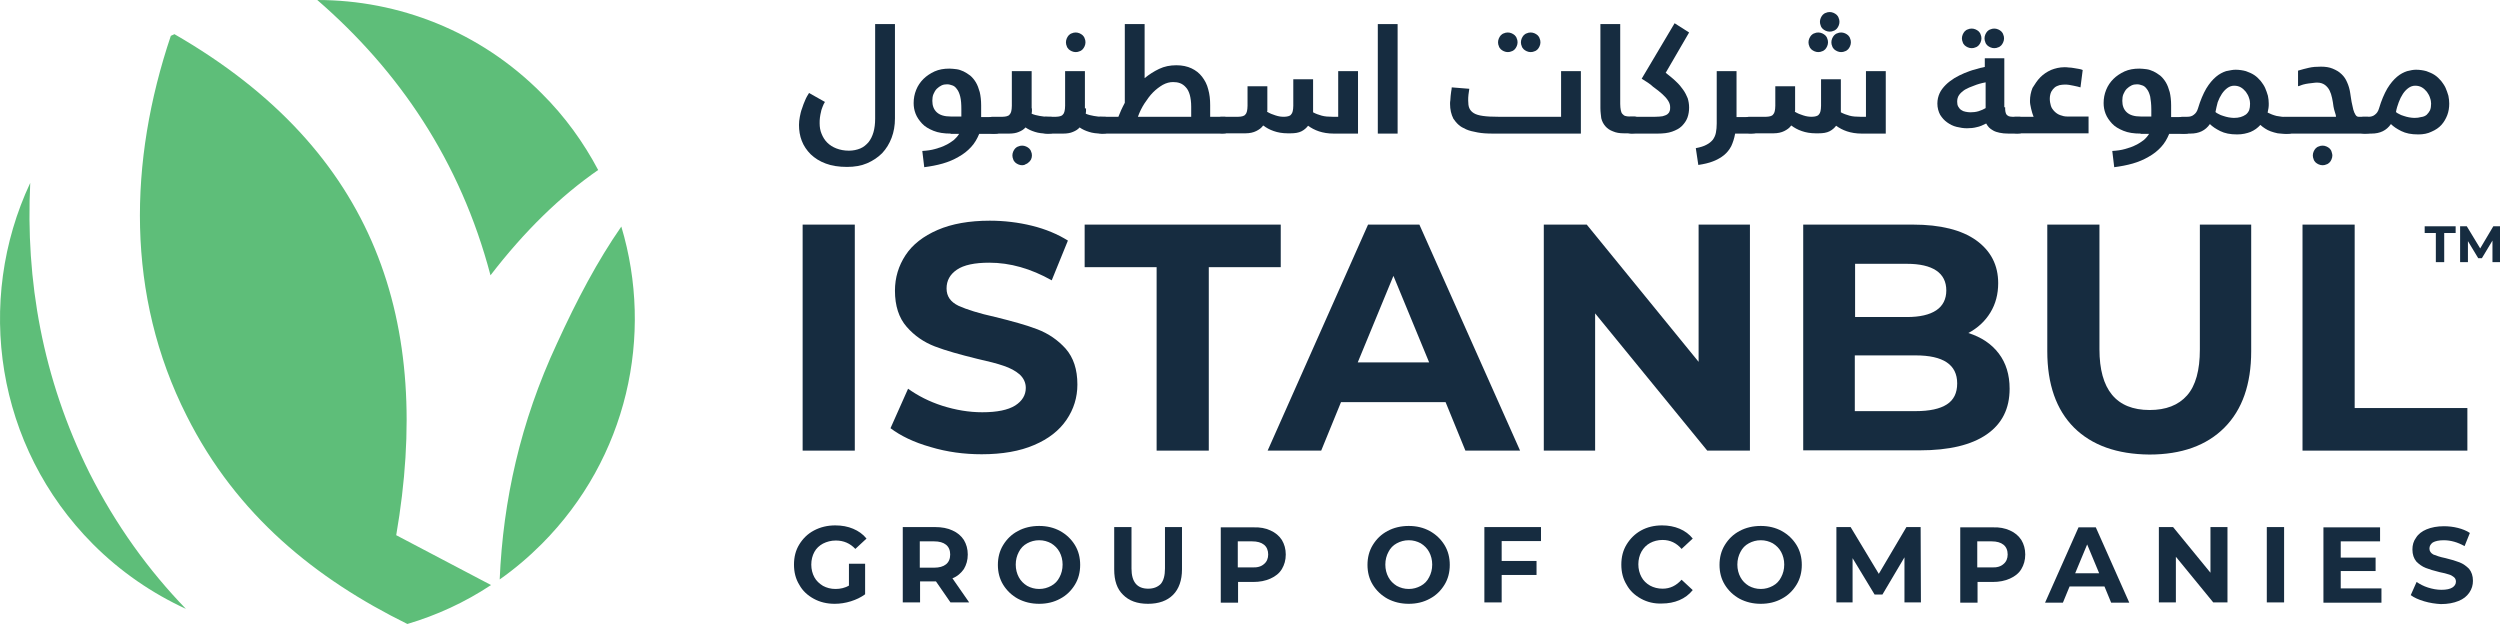
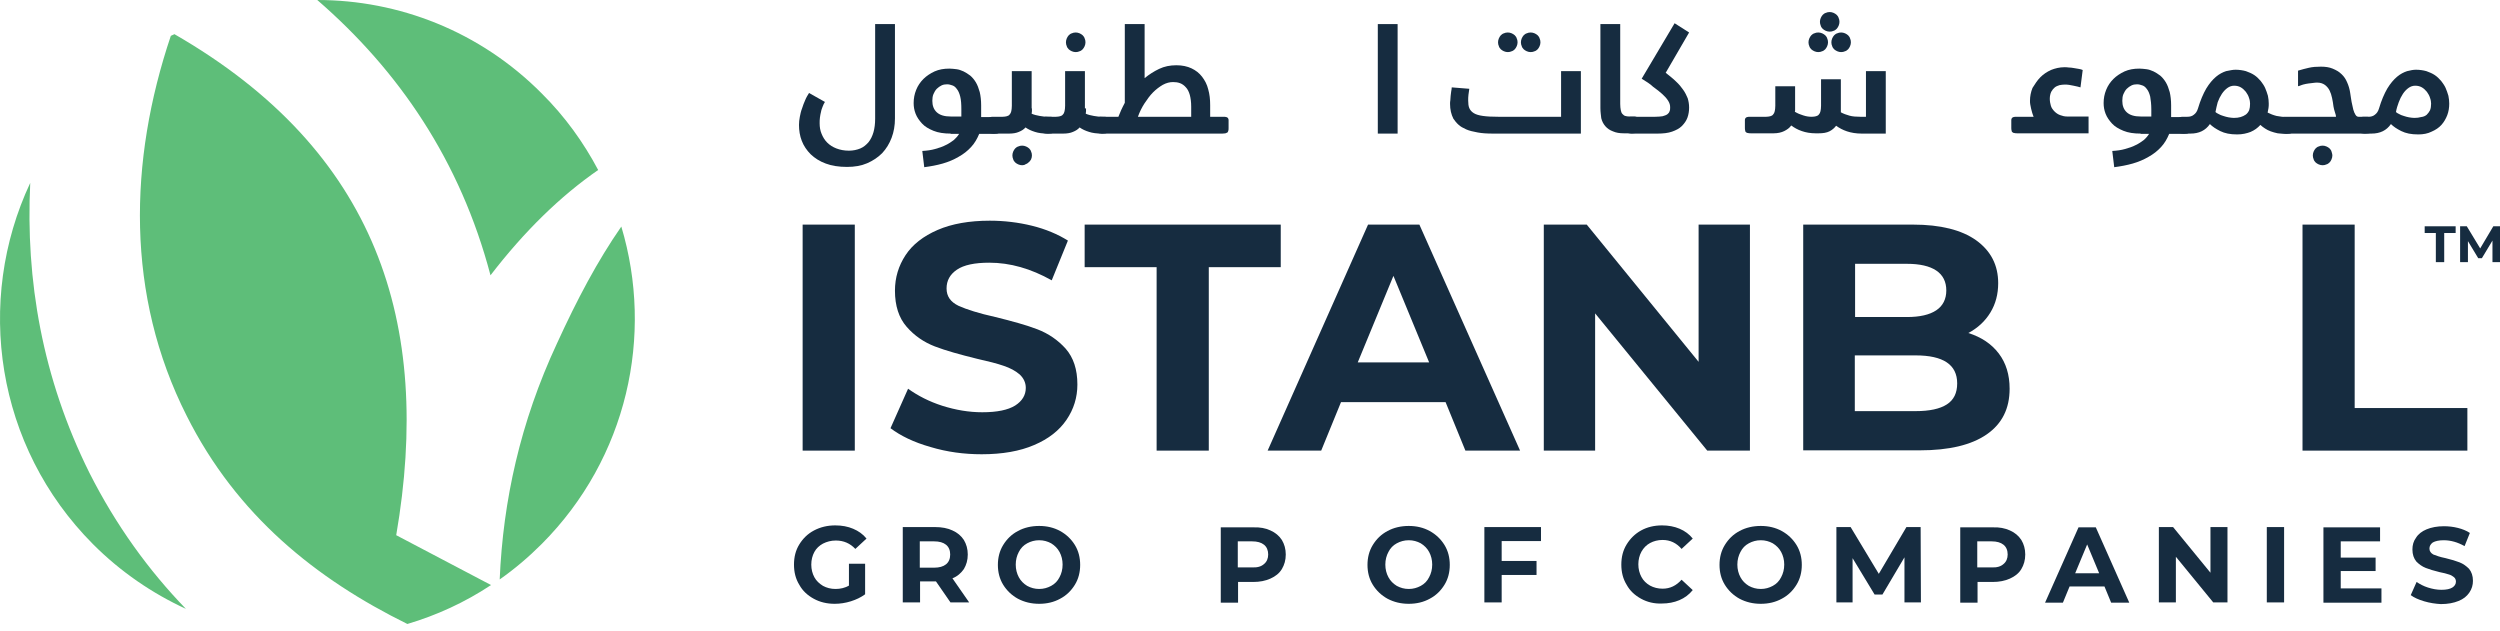
<svg xmlns="http://www.w3.org/2000/svg" width="222" height="56" viewBox="0 0 222 56" fill="none">
  <path d="M216.328 20.691H215.312V20.094H218.061V20.691H217.046V23.278H216.303V20.691H216.328Z" fill="#162C40" />
  <path d="M221.331 23.278V21.363L220.39 22.929H220.068L219.152 21.412V23.278H218.458V20.094H219.052L220.241 22.059L221.406 20.094H222V23.278H221.331Z" fill="#162C40" />
  <path d="M71.274 19.945H75.906V40.015H71.274V19.945Z" fill="#162C40" />
  <path d="M82.618 39.691C81.132 39.269 79.968 38.697 79.076 38.025L80.637 34.519C81.504 35.14 82.519 35.663 83.683 36.035C84.872 36.409 86.037 36.608 87.226 36.608C88.538 36.608 89.504 36.409 90.148 36.011C90.768 35.613 91.09 35.09 91.09 34.444C91.09 33.971 90.892 33.574 90.545 33.25C90.173 32.927 89.703 32.678 89.108 32.479C88.538 32.28 87.746 32.081 86.755 31.858C85.244 31.485 83.981 31.136 83.015 30.763C82.049 30.39 81.206 29.818 80.513 29.022C79.819 28.227 79.472 27.157 79.472 25.814C79.472 24.645 79.794 23.601 80.414 22.656C81.033 21.711 81.999 20.965 83.262 20.418C84.526 19.87 86.086 19.597 87.894 19.597C89.158 19.597 90.421 19.746 91.635 20.045C92.848 20.343 93.913 20.791 94.83 21.363L93.393 24.894C91.536 23.85 89.703 23.327 87.845 23.327C86.557 23.327 85.591 23.526 84.972 23.949C84.352 24.372 84.055 24.919 84.055 25.615C84.055 26.312 84.402 26.809 85.12 27.157C85.838 27.48 86.928 27.829 88.39 28.152C89.901 28.525 91.164 28.873 92.13 29.246C93.096 29.619 93.938 30.191 94.632 30.962C95.325 31.758 95.672 32.803 95.672 34.145C95.672 35.289 95.35 36.334 94.706 37.279C94.062 38.224 93.121 38.97 91.833 39.517C90.57 40.064 89.009 40.338 87.176 40.338C85.615 40.338 84.105 40.139 82.618 39.691Z" fill="#162C40" />
  <path d="M102.708 23.725H96.317V19.945H113.73V23.725H107.34V40.015H102.708V23.725Z" fill="#162C40" />
  <path d="M128.369 35.712H119.08L117.322 40.015H112.566L121.483 19.945H126.041L134.983 40.015H130.128L128.369 35.712ZM126.908 32.181L123.737 24.496L120.567 32.181H126.908Z" fill="#162C40" />
  <path d="M155.394 19.945V40.015H151.604L141.647 27.829V40.015H137.089V19.945H140.903L150.836 32.131V19.945H155.394Z" fill="#162C40" />
  <path d="M177.488 31.385C178.132 32.231 178.454 33.275 178.454 34.519C178.454 36.284 177.786 37.627 176.423 38.572C175.061 39.517 173.079 39.99 170.478 39.99H160.125V19.945H169.884C172.311 19.945 174.194 20.418 175.482 21.338C176.795 22.283 177.439 23.551 177.439 25.143C177.439 26.113 177.216 26.983 176.745 27.754C176.275 28.525 175.631 29.122 174.788 29.57C175.953 29.943 176.844 30.54 177.488 31.385ZM164.732 23.427V28.152H169.339C170.478 28.152 171.345 27.953 171.94 27.555C172.534 27.157 172.832 26.56 172.832 25.789C172.832 25.018 172.534 24.422 171.94 24.024C171.345 23.626 170.478 23.427 169.339 23.427H164.732ZM172.881 35.911C173.5 35.513 173.798 34.892 173.798 34.046C173.798 32.38 172.559 31.559 170.107 31.559H164.707V36.508H170.107C171.345 36.508 172.262 36.309 172.881 35.911Z" fill="#162C40" />
-   <path d="M184.177 37.975C182.591 36.384 181.799 34.121 181.799 31.186V19.945H186.431V31.012C186.431 34.593 187.917 36.409 190.89 36.409C192.326 36.409 193.441 35.986 194.209 35.115C194.977 34.245 195.348 32.877 195.348 31.037V19.945H199.906V31.186C199.906 34.121 199.113 36.384 197.528 37.975C195.943 39.567 193.713 40.363 190.865 40.363C187.991 40.338 185.762 39.542 184.177 37.975Z" fill="#162C40" />
  <path d="M204.463 19.945H209.095V36.234H219.103V40.015H204.463V19.945Z" fill="#162C40" />
  <path d="M75.41 50.062H76.822V52.773C76.451 53.046 76.03 53.245 75.559 53.394C75.088 53.543 74.593 53.618 74.122 53.618C73.429 53.618 72.809 53.469 72.264 53.17C71.72 52.872 71.274 52.474 70.977 51.927C70.654 51.405 70.506 50.808 70.506 50.136C70.506 49.465 70.654 48.868 70.977 48.346C71.299 47.824 71.72 47.401 72.289 47.102C72.859 46.804 73.478 46.655 74.172 46.655C74.766 46.655 75.287 46.754 75.757 46.953C76.228 47.152 76.624 47.426 76.946 47.824L75.955 48.744C75.485 48.246 74.915 47.998 74.221 47.998C73.8 47.998 73.429 48.097 73.082 48.271C72.76 48.445 72.487 48.694 72.314 49.017C72.141 49.34 72.042 49.714 72.042 50.136C72.042 50.559 72.141 50.932 72.314 51.255C72.487 51.579 72.76 51.828 73.082 52.026C73.404 52.2 73.775 52.3 74.197 52.3C74.642 52.3 75.039 52.2 75.386 52.002V50.062H75.41Z" fill="#162C40" />
  <path d="M84.402 53.494L83.114 51.629H83.04H81.702V53.494H80.166V46.804H83.04C83.634 46.804 84.154 46.903 84.576 47.102C85.022 47.301 85.344 47.575 85.591 47.948C85.814 48.321 85.938 48.744 85.938 49.241C85.938 49.739 85.814 50.161 85.591 50.534C85.344 50.883 85.022 51.181 84.576 51.355L86.062 53.494H84.402ZM84.006 48.371C83.758 48.172 83.411 48.072 82.941 48.072H81.677V50.41H82.941C83.411 50.41 83.758 50.31 84.006 50.112C84.254 49.913 84.377 49.614 84.377 49.241C84.377 48.868 84.254 48.57 84.006 48.371Z" fill="#162C40" />
  <path d="M90.396 53.17C89.851 52.872 89.405 52.449 89.083 51.927C88.761 51.405 88.612 50.808 88.612 50.161C88.612 49.515 88.761 48.918 89.083 48.395C89.405 47.873 89.826 47.45 90.396 47.152C90.941 46.854 91.585 46.704 92.278 46.704C92.972 46.704 93.591 46.854 94.136 47.152C94.681 47.45 95.127 47.873 95.449 48.395C95.771 48.918 95.919 49.515 95.919 50.161C95.919 50.808 95.771 51.405 95.449 51.927C95.127 52.449 94.706 52.872 94.136 53.17C93.591 53.469 92.972 53.618 92.278 53.618C91.585 53.618 90.966 53.469 90.396 53.17ZM93.343 52.026C93.665 51.852 93.913 51.604 94.087 51.255C94.26 50.932 94.359 50.559 94.359 50.136C94.359 49.714 94.26 49.34 94.087 49.017C93.913 48.694 93.665 48.445 93.343 48.246C93.021 48.072 92.675 47.973 92.278 47.973C91.882 47.973 91.535 48.072 91.213 48.246C90.891 48.42 90.644 48.669 90.47 49.017C90.297 49.34 90.198 49.714 90.198 50.136C90.198 50.559 90.297 50.932 90.47 51.255C90.644 51.579 90.891 51.828 91.213 52.026C91.535 52.2 91.882 52.3 92.278 52.3C92.675 52.3 93.021 52.2 93.343 52.026Z" fill="#162C40" />
-   <path d="M99.734 52.822C99.189 52.3 98.941 51.554 98.941 50.559V46.804H100.477V50.485C100.477 51.678 100.973 52.275 101.963 52.275C102.434 52.275 102.806 52.126 103.078 51.852C103.326 51.554 103.45 51.106 103.45 50.485V46.804H104.961V50.559C104.961 51.529 104.688 52.3 104.168 52.822C103.648 53.345 102.905 53.618 101.939 53.618C100.973 53.618 100.254 53.345 99.734 52.822Z" fill="#162C40" />
  <path d="M112.813 47.102C113.259 47.301 113.581 47.575 113.829 47.948C114.052 48.321 114.176 48.744 114.176 49.241C114.176 49.739 114.052 50.161 113.829 50.534C113.606 50.907 113.259 51.181 112.813 51.38C112.368 51.579 111.872 51.678 111.278 51.678H109.94V53.519H108.404V46.829H111.278C111.872 46.804 112.392 46.903 112.813 47.102ZM112.244 50.087C112.491 49.888 112.615 49.589 112.615 49.241C112.615 48.868 112.491 48.57 112.244 48.371C111.996 48.172 111.649 48.072 111.179 48.072H109.915V50.385H111.179C111.649 50.41 111.996 50.31 112.244 50.087Z" fill="#162C40" />
  <path d="M123.217 53.17C122.672 52.872 122.226 52.449 121.904 51.927C121.582 51.405 121.433 50.808 121.433 50.161C121.433 49.515 121.582 48.918 121.904 48.395C122.226 47.873 122.647 47.45 123.217 47.152C123.761 46.854 124.406 46.704 125.099 46.704C125.793 46.704 126.412 46.854 126.957 47.152C127.502 47.45 127.948 47.873 128.27 48.395C128.592 48.918 128.74 49.515 128.74 50.161C128.74 50.808 128.592 51.405 128.27 51.927C127.948 52.449 127.527 52.872 126.957 53.17C126.412 53.469 125.793 53.618 125.099 53.618C124.406 53.618 123.786 53.469 123.217 53.17ZM126.164 52.026C126.486 51.852 126.734 51.604 126.907 51.255C127.081 50.932 127.18 50.559 127.18 50.136C127.18 49.714 127.081 49.34 126.907 49.017C126.734 48.694 126.486 48.445 126.164 48.246C125.842 48.072 125.495 47.973 125.099 47.973C124.703 47.973 124.356 48.072 124.034 48.246C123.712 48.42 123.464 48.669 123.291 49.017C123.117 49.34 123.018 49.714 123.018 50.136C123.018 50.559 123.117 50.932 123.291 51.255C123.464 51.579 123.712 51.828 124.034 52.026C124.356 52.2 124.703 52.3 125.099 52.3C125.495 52.3 125.842 52.2 126.164 52.026Z" fill="#162C40" />
  <path d="M133.348 48.047V49.813H136.444V51.057H133.348V53.494H131.812V46.804H136.84V48.047H133.348Z" fill="#162C40" />
  <path d="M145.733 53.17C145.188 52.872 144.742 52.474 144.445 51.927C144.123 51.405 143.974 50.808 143.974 50.136C143.974 49.465 144.123 48.868 144.445 48.346C144.767 47.824 145.188 47.401 145.733 47.102C146.278 46.804 146.897 46.655 147.591 46.655C148.16 46.655 148.68 46.754 149.151 46.953C149.622 47.152 150.018 47.45 150.315 47.824L149.324 48.744C148.879 48.221 148.309 47.948 147.64 47.948C147.219 47.948 146.847 48.047 146.525 48.221C146.203 48.396 145.956 48.644 145.758 48.992C145.584 49.316 145.485 49.689 145.485 50.111C145.485 50.534 145.584 50.907 145.758 51.231C145.931 51.554 146.179 51.803 146.525 52.002C146.847 52.176 147.219 52.275 147.64 52.275C148.309 52.275 148.854 52.002 149.324 51.479L150.315 52.4C149.993 52.797 149.597 53.096 149.126 53.295C148.656 53.494 148.136 53.593 147.566 53.593C146.897 53.618 146.278 53.469 145.733 53.17Z" fill="#162C40" />
  <path d="M154.476 53.17C153.931 52.872 153.486 52.449 153.164 51.927C152.841 51.405 152.693 50.808 152.693 50.161C152.693 49.515 152.841 48.918 153.164 48.395C153.486 47.873 153.907 47.45 154.476 47.152C155.021 46.854 155.665 46.704 156.359 46.704C157.052 46.704 157.672 46.854 158.217 47.152C158.762 47.45 159.207 47.873 159.529 48.395C159.851 48.918 160 49.515 160 50.161C160 50.808 159.851 51.405 159.529 51.927C159.207 52.449 158.786 52.872 158.217 53.17C157.672 53.469 157.052 53.618 156.359 53.618C155.665 53.618 155.046 53.469 154.476 53.17ZM157.424 52.026C157.746 51.852 157.994 51.604 158.167 51.255C158.34 50.932 158.44 50.559 158.44 50.136C158.44 49.714 158.34 49.34 158.167 49.017C157.994 48.694 157.746 48.445 157.424 48.246C157.102 48.072 156.755 47.973 156.359 47.973C155.963 47.973 155.616 48.072 155.294 48.246C154.972 48.42 154.724 48.669 154.551 49.017C154.377 49.34 154.278 49.714 154.278 50.136C154.278 50.559 154.377 50.932 154.551 51.255C154.724 51.579 154.972 51.828 155.294 52.026C155.616 52.2 155.963 52.3 156.359 52.3C156.755 52.3 157.102 52.2 157.424 52.026Z" fill="#162C40" />
  <path d="M169.116 53.494V49.49L167.159 52.797H166.466L164.509 49.564V53.494H163.072V46.804H164.336L166.837 50.957L169.29 46.804H170.553L170.578 53.494H169.116Z" fill="#162C40" />
  <path d="M178.479 47.102C178.925 47.301 179.247 47.575 179.495 47.948C179.718 48.321 179.842 48.744 179.842 49.241C179.842 49.739 179.718 50.161 179.495 50.534C179.272 50.907 178.925 51.181 178.479 51.38C178.034 51.579 177.538 51.678 176.944 51.678H175.606V53.519H174.07V46.829H176.944C177.538 46.804 178.034 46.903 178.479 47.102ZM177.91 50.087C178.157 49.888 178.281 49.589 178.281 49.241C178.281 48.868 178.157 48.57 177.91 48.371C177.662 48.172 177.315 48.072 176.845 48.072H175.581V50.385H176.845C177.315 50.41 177.662 50.31 177.91 50.087Z" fill="#162C40" />
  <path d="M186.876 52.076H183.78L183.185 53.519H181.6L184.573 46.829H186.108L189.081 53.519H187.471L186.876 52.076ZM186.406 50.907L185.34 48.346L184.275 50.907H186.406Z" fill="#162C40" />
  <path d="M197.8 46.804V53.494H196.537L193.218 49.44V53.494H191.707V46.804H192.97L196.289 50.858V46.804H197.8Z" fill="#162C40" />
  <path d="M201.292 46.804H202.828V53.494H201.292V46.804Z" fill="#162C40" />
  <path d="M211.473 52.275V53.519H206.321V46.829H211.35V48.072H207.857V49.515H210.953V50.708H207.857V52.25H211.473V52.275Z" fill="#162C40" />
  <path d="M215.263 53.394C214.768 53.245 214.371 53.071 214.074 52.847L214.594 51.678C214.892 51.877 215.214 52.051 215.61 52.176C216.006 52.3 216.403 52.375 216.799 52.375C217.245 52.375 217.567 52.3 217.765 52.176C217.963 52.051 218.087 51.877 218.087 51.653C218.087 51.504 218.037 51.355 217.914 51.255C217.79 51.156 217.641 51.056 217.443 51.007C217.245 50.932 216.997 50.882 216.65 50.808C216.13 50.684 215.734 50.559 215.412 50.435C215.09 50.31 214.817 50.111 214.57 49.863C214.347 49.589 214.223 49.241 214.223 48.793C214.223 48.395 214.322 48.047 214.545 47.749C214.743 47.426 215.065 47.177 215.486 47.003C215.907 46.829 216.427 46.729 217.022 46.729C217.443 46.729 217.864 46.779 218.26 46.879C218.657 46.978 219.028 47.127 219.325 47.326L218.855 48.495C218.236 48.147 217.616 47.973 216.997 47.973C216.576 47.973 216.254 48.047 216.031 48.172C215.833 48.321 215.734 48.495 215.734 48.719C215.734 48.943 215.858 49.117 216.081 49.241C216.328 49.34 216.675 49.465 217.17 49.564C217.691 49.689 218.087 49.813 218.409 49.937C218.731 50.062 219.003 50.261 219.251 50.509C219.474 50.783 219.598 51.131 219.598 51.579C219.598 51.952 219.499 52.3 219.276 52.623C219.053 52.947 218.756 53.195 218.31 53.369C217.889 53.543 217.369 53.643 216.749 53.643C216.279 53.618 215.759 53.543 215.263 53.394Z" fill="#162C40" />
  <path d="M77.713 2.139H79.472V10.52C79.472 11.142 79.373 11.713 79.175 12.236C78.977 12.758 78.704 13.206 78.333 13.604C77.961 13.977 77.515 14.275 76.995 14.499C76.475 14.723 75.88 14.822 75.212 14.822C74.493 14.822 73.849 14.723 73.329 14.524C72.784 14.325 72.363 14.051 71.992 13.703C71.645 13.355 71.372 12.957 71.199 12.509C71.025 12.062 70.951 11.589 70.951 11.092C70.951 10.868 70.976 10.619 71.025 10.37C71.075 10.122 71.125 9.873 71.224 9.624C71.298 9.376 71.397 9.127 71.496 8.903C71.595 8.655 71.719 8.456 71.843 8.257L73.255 9.052C73.18 9.177 73.106 9.301 73.057 9.45C73.007 9.6 72.933 9.749 72.908 9.923C72.859 10.097 72.834 10.271 72.809 10.445C72.784 10.619 72.784 10.793 72.784 10.943C72.784 11.291 72.834 11.589 72.958 11.887C73.081 12.186 73.23 12.435 73.453 12.659C73.676 12.882 73.948 13.056 74.27 13.181C74.592 13.305 74.964 13.38 75.385 13.38C75.757 13.38 76.103 13.305 76.401 13.181C76.698 13.056 76.921 12.857 77.119 12.634C77.317 12.385 77.466 12.086 77.565 11.738C77.664 11.39 77.713 10.992 77.713 10.545V2.139Z" fill="#162C40" />
  <path d="M84.426 11.863C83.832 11.863 83.312 11.788 82.891 11.614C82.469 11.44 82.123 11.241 81.875 10.967C81.627 10.694 81.429 10.42 81.305 10.097C81.181 9.774 81.132 9.475 81.132 9.152C81.132 8.729 81.206 8.356 81.355 7.983C81.503 7.61 81.726 7.287 81.999 7.013C82.271 6.74 82.618 6.516 82.99 6.342C83.386 6.168 83.807 6.093 84.302 6.093C84.501 6.093 84.699 6.118 84.922 6.143C85.145 6.168 85.343 6.242 85.566 6.342C85.764 6.441 85.962 6.565 86.16 6.715C86.334 6.864 86.507 7.063 86.656 7.312C86.804 7.56 86.903 7.834 87.002 8.182C87.077 8.505 87.126 8.903 87.126 9.351V10.395H88.34C88.464 10.395 88.563 10.395 88.637 10.42C88.712 10.445 88.761 10.47 88.786 10.52C88.811 10.569 88.835 10.619 88.835 10.669C88.835 10.719 88.835 10.793 88.835 10.893V11.365C88.835 11.49 88.835 11.564 88.811 11.639C88.786 11.713 88.761 11.763 88.736 11.788C88.687 11.813 88.637 11.838 88.563 11.863C88.489 11.863 88.414 11.887 88.29 11.887H86.953C86.779 12.31 86.556 12.708 86.234 13.056C85.912 13.405 85.566 13.678 85.12 13.927C84.699 14.175 84.228 14.374 83.708 14.524C83.188 14.673 82.643 14.772 82.073 14.847L81.9 13.405C82.321 13.38 82.692 13.33 83.039 13.23C83.386 13.131 83.708 13.031 83.98 12.882C84.253 12.758 84.501 12.584 84.699 12.435C84.897 12.261 85.046 12.086 85.169 11.887H84.426V11.863ZM85.368 10.37V9.724C85.368 9.251 85.343 8.878 85.269 8.58C85.194 8.281 85.095 8.058 84.971 7.908C84.847 7.734 84.724 7.635 84.575 7.585C84.426 7.535 84.278 7.486 84.104 7.486C83.931 7.486 83.757 7.511 83.609 7.585C83.46 7.66 83.312 7.759 83.188 7.884C83.064 8.008 82.965 8.182 82.891 8.356C82.816 8.53 82.791 8.729 82.791 8.953C82.791 9.376 82.915 9.724 83.188 9.973C83.46 10.221 83.857 10.346 84.426 10.346H85.368V10.37Z" fill="#162C40" />
  <path d="M91.635 9.624C91.635 9.699 91.635 9.774 91.635 9.873C91.635 9.948 91.61 10.022 91.61 10.097C91.833 10.196 92.056 10.246 92.328 10.296C92.576 10.346 92.848 10.37 93.121 10.37H93.17C93.294 10.37 93.393 10.37 93.468 10.395C93.542 10.42 93.591 10.445 93.616 10.495C93.641 10.545 93.666 10.594 93.666 10.644C93.666 10.694 93.666 10.768 93.666 10.868V11.34C93.666 11.465 93.666 11.539 93.641 11.614C93.616 11.689 93.591 11.738 93.567 11.763C93.517 11.788 93.468 11.813 93.393 11.838C93.319 11.838 93.245 11.863 93.121 11.863H93.046C92.601 11.863 92.204 11.813 91.907 11.713C91.585 11.614 91.312 11.49 91.065 11.316C90.916 11.49 90.718 11.614 90.47 11.713C90.247 11.813 89.95 11.863 89.603 11.863H88.291C88.192 11.863 88.092 11.863 88.018 11.838C87.944 11.838 87.894 11.813 87.845 11.763C87.795 11.738 87.77 11.664 87.77 11.614C87.746 11.539 87.746 11.465 87.746 11.34V10.868C87.746 10.793 87.746 10.719 87.746 10.644C87.746 10.594 87.77 10.545 87.795 10.495C87.82 10.445 87.87 10.42 87.944 10.395C88.018 10.37 88.117 10.37 88.241 10.37H89.034C89.182 10.37 89.306 10.346 89.405 10.321C89.504 10.296 89.603 10.246 89.653 10.171C89.727 10.097 89.777 9.997 89.802 9.873C89.826 9.749 89.851 9.6 89.851 9.401V6.317H91.61V9.624H91.635ZM89.901 13.802C89.901 13.678 89.925 13.579 89.975 13.454C90.025 13.355 90.074 13.255 90.148 13.181C90.223 13.106 90.322 13.031 90.421 13.007C90.52 12.957 90.644 12.932 90.768 12.932C90.891 12.932 90.99 12.957 91.114 13.007C91.213 13.056 91.312 13.106 91.387 13.181C91.461 13.255 91.535 13.355 91.56 13.454C91.61 13.554 91.635 13.678 91.635 13.802C91.635 13.927 91.61 14.026 91.56 14.151C91.511 14.225 91.461 14.325 91.362 14.399C91.288 14.474 91.189 14.549 91.09 14.573C90.99 14.648 90.891 14.673 90.768 14.673C90.644 14.673 90.545 14.648 90.421 14.598C90.322 14.549 90.223 14.499 90.148 14.424C90.074 14.35 90 14.25 89.975 14.151C89.925 14.026 89.901 13.927 89.901 13.802Z" fill="#162C40" />
  <path d="M96.439 9.624C96.439 9.699 96.439 9.774 96.439 9.873C96.439 9.948 96.415 10.022 96.415 10.097C96.638 10.196 96.861 10.246 97.133 10.296C97.381 10.346 97.653 10.37 97.926 10.37H97.975C98.099 10.37 98.198 10.37 98.272 10.395C98.347 10.42 98.396 10.445 98.421 10.495C98.446 10.544 98.471 10.594 98.471 10.644C98.471 10.694 98.471 10.768 98.471 10.868V11.34C98.471 11.465 98.471 11.539 98.446 11.614C98.421 11.688 98.396 11.738 98.371 11.763C98.322 11.788 98.272 11.813 98.198 11.838C98.124 11.838 98.049 11.863 97.926 11.863H97.851C97.406 11.863 97.009 11.813 96.712 11.713C96.39 11.614 96.117 11.49 95.87 11.316C95.721 11.49 95.523 11.614 95.275 11.713C95.052 11.813 94.755 11.863 94.408 11.863H93.046C92.947 11.863 92.848 11.863 92.773 11.838C92.699 11.838 92.65 11.813 92.6 11.763C92.55 11.738 92.526 11.664 92.526 11.614C92.501 11.539 92.501 11.465 92.501 11.34V10.868C92.501 10.793 92.501 10.719 92.501 10.644C92.501 10.594 92.526 10.544 92.55 10.495C92.575 10.445 92.625 10.42 92.699 10.395C92.773 10.37 92.873 10.37 92.996 10.37H93.764C93.913 10.37 94.037 10.346 94.136 10.321C94.235 10.296 94.334 10.246 94.383 10.171C94.458 10.097 94.507 9.997 94.532 9.873C94.557 9.749 94.582 9.599 94.582 9.401V6.317H96.34V9.624H96.439ZM94.656 3.755C94.656 3.631 94.681 3.531 94.73 3.407C94.78 3.308 94.829 3.208 94.904 3.133C94.978 3.059 95.077 2.984 95.176 2.959C95.275 2.91 95.399 2.885 95.523 2.885C95.647 2.885 95.746 2.91 95.87 2.959C95.969 3.009 96.068 3.059 96.142 3.133C96.216 3.208 96.291 3.308 96.316 3.407C96.365 3.507 96.39 3.631 96.39 3.755C96.39 3.88 96.365 3.979 96.316 4.103C96.266 4.203 96.216 4.302 96.142 4.377C96.068 4.452 95.969 4.526 95.87 4.551C95.771 4.601 95.647 4.626 95.523 4.626C95.399 4.626 95.3 4.601 95.176 4.551C95.077 4.501 94.978 4.452 94.904 4.377C94.829 4.302 94.755 4.203 94.73 4.103C94.681 4.004 94.656 3.88 94.656 3.755Z" fill="#162C40" />
  <path d="M97.926 11.863C97.827 11.863 97.728 11.863 97.654 11.838C97.579 11.838 97.53 11.813 97.48 11.763C97.431 11.738 97.406 11.664 97.406 11.614C97.381 11.539 97.381 11.465 97.381 11.34V10.868C97.381 10.793 97.381 10.719 97.381 10.644C97.381 10.594 97.406 10.545 97.431 10.495C97.456 10.445 97.505 10.42 97.579 10.395C97.654 10.37 97.753 10.37 97.877 10.37H99.313C99.388 10.196 99.462 9.997 99.561 9.774C99.66 9.575 99.759 9.351 99.883 9.127V2.139H101.642V6.939C102.038 6.615 102.459 6.342 102.93 6.118C103.401 5.894 103.896 5.795 104.466 5.795C104.986 5.795 105.432 5.894 105.803 6.068C106.175 6.242 106.497 6.491 106.744 6.814C106.992 7.138 107.19 7.511 107.289 7.933C107.413 8.356 107.463 8.829 107.463 9.326V10.37H108.602C108.726 10.37 108.825 10.37 108.899 10.395C108.974 10.42 109.023 10.445 109.048 10.495C109.073 10.545 109.098 10.594 109.098 10.644C109.098 10.694 109.098 10.768 109.098 10.868V11.34C109.098 11.465 109.098 11.539 109.073 11.614C109.048 11.689 109.023 11.738 108.999 11.763C108.949 11.788 108.899 11.813 108.825 11.838C108.751 11.838 108.677 11.863 108.553 11.863H97.926ZM105.778 9.475C105.778 9.052 105.729 8.704 105.655 8.431C105.58 8.157 105.456 7.908 105.308 7.759C105.159 7.585 104.986 7.461 104.788 7.386C104.589 7.312 104.391 7.287 104.168 7.287C103.871 7.287 103.574 7.361 103.252 7.535C102.955 7.71 102.657 7.933 102.385 8.207C102.112 8.48 101.865 8.829 101.617 9.202C101.394 9.55 101.196 9.948 101.047 10.37H105.778V9.475Z" fill="#162C40" />
-   <path d="M114.026 10.37C114.175 10.37 114.299 10.346 114.398 10.321C114.497 10.296 114.596 10.246 114.646 10.171C114.72 10.097 114.77 9.997 114.794 9.873C114.819 9.749 114.844 9.6 114.844 9.401V7.038H116.602V9.624C116.602 9.674 116.602 9.749 116.602 9.799C116.602 9.848 116.602 9.898 116.602 9.973C116.825 10.097 117.098 10.196 117.37 10.271C117.643 10.346 117.965 10.37 118.336 10.37H118.832V6.317H120.591V11.863H118.435C117.94 11.863 117.494 11.788 117.123 11.664C116.751 11.539 116.429 11.365 116.157 11.166C116.008 11.365 115.81 11.539 115.562 11.664C115.314 11.788 114.992 11.838 114.621 11.838H114.324C113.878 11.838 113.457 11.763 113.11 11.639C112.738 11.514 112.441 11.34 112.169 11.141C112.02 11.365 111.797 11.514 111.549 11.639C111.302 11.763 110.98 11.838 110.608 11.838H108.602C108.503 11.838 108.404 11.838 108.329 11.813C108.255 11.813 108.205 11.788 108.156 11.738C108.106 11.689 108.106 11.689 108.106 11.614C108.082 11.539 108.082 11.465 108.082 11.34V10.868C108.082 10.793 108.082 10.719 108.082 10.644C108.082 10.594 108.106 10.545 108.131 10.495C108.156 10.445 108.205 10.42 108.28 10.395C108.354 10.37 108.453 10.37 108.577 10.37H109.964C110.113 10.37 110.237 10.346 110.336 10.321C110.435 10.296 110.534 10.246 110.583 10.171C110.658 10.097 110.707 9.997 110.732 9.873C110.757 9.749 110.781 9.6 110.781 9.401V7.66H112.54V9.624C112.54 9.674 112.54 9.724 112.54 9.774C112.54 9.823 112.54 9.873 112.515 9.923C112.763 10.072 113.011 10.171 113.259 10.246C113.556 10.346 113.779 10.37 114.026 10.37Z" fill="#162C40" />
  <path d="M122.349 2.139H124.108V11.863H122.349V2.139Z" fill="#162C40" />
  <path d="M138.624 10.37V6.317H140.382V11.863H132.605C132.06 11.863 131.614 11.838 131.217 11.763C130.821 11.688 130.474 11.614 130.202 11.49C129.929 11.365 129.682 11.241 129.508 11.067C129.335 10.918 129.186 10.719 129.062 10.544C128.963 10.346 128.889 10.147 128.839 9.923C128.79 9.699 128.765 9.475 128.765 9.226C128.765 9.127 128.765 9.027 128.79 8.903C128.79 8.779 128.815 8.654 128.815 8.53C128.839 8.406 128.839 8.257 128.864 8.132C128.889 8.008 128.914 7.859 128.914 7.759L130.474 7.884C130.45 8.058 130.425 8.232 130.4 8.406C130.375 8.58 130.375 8.754 130.375 8.928C130.375 9.202 130.4 9.425 130.474 9.599C130.549 9.774 130.672 9.923 130.871 10.047C131.069 10.171 131.341 10.246 131.688 10.296C132.035 10.346 132.505 10.37 133.075 10.37H138.624ZM133.026 3.755C133.026 3.631 133.05 3.531 133.1 3.407C133.149 3.308 133.199 3.208 133.273 3.133C133.348 3.059 133.447 2.984 133.546 2.959C133.645 2.91 133.769 2.885 133.893 2.885C134.016 2.885 134.115 2.91 134.239 2.959C134.338 3.009 134.438 3.059 134.512 3.133C134.586 3.208 134.66 3.308 134.685 3.407C134.735 3.507 134.76 3.631 134.76 3.755C134.76 3.88 134.735 3.979 134.685 4.103C134.636 4.203 134.586 4.302 134.512 4.377C134.438 4.452 134.338 4.526 134.239 4.551C134.14 4.601 134.016 4.626 133.893 4.626C133.769 4.626 133.67 4.601 133.546 4.551C133.447 4.501 133.348 4.452 133.273 4.377C133.199 4.302 133.125 4.203 133.1 4.103C133.05 4.004 133.026 3.88 133.026 3.755ZM135.057 3.755C135.057 3.631 135.082 3.531 135.131 3.407C135.181 3.308 135.23 3.208 135.304 3.133C135.379 3.059 135.478 2.984 135.577 2.959C135.676 2.91 135.8 2.885 135.924 2.885C136.048 2.885 136.147 2.91 136.271 2.959C136.37 3.009 136.469 3.059 136.543 3.133C136.617 3.208 136.692 3.308 136.716 3.407C136.766 3.507 136.791 3.631 136.791 3.755C136.791 3.88 136.766 3.979 136.716 4.103C136.667 4.203 136.617 4.302 136.543 4.377C136.469 4.452 136.37 4.526 136.271 4.551C136.171 4.601 136.048 4.626 135.924 4.626C135.8 4.626 135.701 4.601 135.577 4.551C135.478 4.501 135.379 4.452 135.304 4.377C135.23 4.302 135.156 4.203 135.131 4.103C135.082 4.004 135.057 3.88 135.057 3.755Z" fill="#162C40" />
  <path d="M142.116 2.139H143.875V9.227C143.875 9.45 143.9 9.649 143.924 9.774C143.949 9.923 143.999 10.047 144.073 10.122C144.147 10.196 144.222 10.271 144.321 10.296C144.42 10.321 144.544 10.346 144.668 10.346H144.99C145.113 10.346 145.212 10.346 145.287 10.37C145.361 10.395 145.411 10.42 145.435 10.47C145.46 10.52 145.485 10.569 145.485 10.619C145.485 10.669 145.485 10.744 145.485 10.843V11.316C145.485 11.44 145.485 11.514 145.46 11.589C145.435 11.664 145.411 11.713 145.386 11.738C145.336 11.763 145.287 11.788 145.212 11.813C145.138 11.813 145.064 11.838 144.94 11.838H144.197C143.825 11.838 143.503 11.788 143.231 11.664C142.958 11.564 142.735 11.415 142.562 11.216C142.389 11.017 142.265 10.793 142.191 10.495C142.166 10.246 142.116 9.948 142.116 9.6V2.139Z" fill="#162C40" />
  <path d="M144.965 11.863C144.866 11.863 144.767 11.863 144.692 11.838C144.618 11.838 144.569 11.813 144.519 11.763C144.469 11.738 144.445 11.664 144.445 11.614C144.42 11.539 144.42 11.465 144.42 11.34V10.868C144.42 10.793 144.42 10.719 144.42 10.644C144.42 10.569 144.445 10.544 144.469 10.495C144.494 10.445 144.544 10.42 144.618 10.395C144.692 10.37 144.791 10.37 144.915 10.37H146.971C147.244 10.37 147.467 10.346 147.64 10.321C147.813 10.271 147.962 10.221 148.061 10.147C148.16 10.072 148.235 9.973 148.259 9.873C148.309 9.774 148.309 9.649 148.309 9.525C148.309 9.326 148.259 9.152 148.135 8.953C148.012 8.754 147.838 8.555 147.615 8.356C147.392 8.157 147.12 7.933 146.798 7.709C146.55 7.461 146.179 7.237 145.782 6.988L148.705 2.064L149.993 2.885L147.913 6.466C148.259 6.74 148.581 6.988 148.829 7.237C149.101 7.486 149.3 7.734 149.473 7.983C149.646 8.232 149.77 8.48 149.869 8.729C149.944 8.978 149.993 9.251 149.993 9.55C149.993 9.873 149.944 10.171 149.845 10.445C149.746 10.719 149.572 10.967 149.349 11.191C149.126 11.415 148.829 11.564 148.482 11.688C148.135 11.813 147.69 11.863 147.194 11.863H144.965Z" fill="#162C40" />
-   <path d="M150.587 13.156C150.984 13.081 151.306 12.982 151.529 12.857C151.776 12.733 151.95 12.584 152.098 12.41C152.222 12.236 152.321 12.037 152.371 11.788C152.42 11.539 152.445 11.266 152.445 10.967V6.317H154.204V10.395H155.566C155.69 10.395 155.789 10.395 155.863 10.42C155.913 10.42 155.963 10.445 155.987 10.495C156.012 10.545 156.037 10.594 156.037 10.644C156.037 10.694 156.037 10.768 156.037 10.868V11.34C156.037 11.465 156.037 11.539 156.012 11.614C155.987 11.689 155.963 11.738 155.938 11.763C155.913 11.813 155.863 11.838 155.789 11.838C155.715 11.838 155.641 11.863 155.517 11.863H154.08C154.006 12.285 153.882 12.659 153.733 12.982C153.56 13.305 153.362 13.554 153.089 13.778C152.817 14.001 152.495 14.175 152.123 14.325C151.752 14.474 151.306 14.573 150.81 14.648L150.587 13.156Z" fill="#162C40" />
  <path d="M160.892 10.37C161.04 10.37 161.164 10.346 161.263 10.321C161.362 10.296 161.461 10.246 161.511 10.172C161.585 10.097 161.635 9.997 161.66 9.873C161.684 9.749 161.709 9.6 161.709 9.401V7.038H163.468V9.624C163.468 9.674 163.468 9.749 163.468 9.799C163.468 9.848 163.468 9.898 163.468 9.973C163.691 10.097 163.963 10.196 164.236 10.271C164.508 10.346 164.83 10.37 165.202 10.37H165.697V6.317H167.456V11.863H165.325C164.83 11.863 164.384 11.788 164.013 11.664C163.641 11.539 163.319 11.365 163.047 11.166C162.898 11.365 162.7 11.539 162.452 11.664C162.204 11.788 161.882 11.838 161.511 11.838H161.214C160.768 11.838 160.347 11.763 160 11.639C159.628 11.514 159.331 11.34 159.059 11.142C158.91 11.365 158.687 11.514 158.439 11.639C158.192 11.763 157.87 11.838 157.498 11.838H155.492C155.393 11.838 155.294 11.838 155.219 11.813C155.145 11.813 155.095 11.788 155.046 11.738C154.996 11.713 154.972 11.639 154.972 11.589C154.947 11.514 154.947 11.44 154.947 11.316V10.868C154.947 10.793 154.947 10.719 154.947 10.644C154.947 10.569 154.972 10.545 154.996 10.495C155.021 10.445 155.071 10.42 155.145 10.395C155.219 10.37 155.318 10.37 155.442 10.37H156.829C156.978 10.37 157.102 10.346 157.201 10.321C157.3 10.296 157.399 10.246 157.449 10.172C157.523 10.097 157.572 9.997 157.597 9.873C157.622 9.749 157.647 9.6 157.647 9.401V7.66H159.405V9.624C159.405 9.674 159.405 9.724 159.405 9.774C159.405 9.823 159.405 9.873 159.381 9.923C159.628 10.072 159.876 10.172 160.124 10.246C160.421 10.346 160.669 10.37 160.892 10.37ZM160.594 3.755C160.594 3.631 160.619 3.531 160.669 3.407C160.718 3.308 160.768 3.208 160.842 3.134C160.916 3.059 161.015 2.984 161.115 2.959C161.214 2.91 161.337 2.885 161.461 2.885C161.585 2.885 161.684 2.91 161.808 2.959C161.907 3.009 162.006 3.059 162.081 3.134C162.155 3.208 162.229 3.308 162.254 3.407C162.304 3.507 162.328 3.631 162.328 3.755C162.328 3.88 162.304 3.979 162.254 4.103C162.204 4.203 162.155 4.302 162.081 4.377C162.006 4.452 161.907 4.526 161.808 4.551C161.709 4.601 161.585 4.626 161.461 4.626C161.337 4.626 161.238 4.601 161.115 4.551C161.015 4.501 160.916 4.452 160.842 4.377C160.768 4.302 160.693 4.203 160.669 4.103C160.619 4.004 160.594 3.88 160.594 3.755ZM161.61 1.94C161.61 1.815 161.635 1.716 161.684 1.592C161.734 1.492 161.783 1.393 161.858 1.318C161.932 1.244 162.031 1.169 162.13 1.144C162.229 1.094 162.353 1.069 162.477 1.069C162.601 1.069 162.7 1.094 162.824 1.144C162.923 1.194 163.022 1.244 163.096 1.318C163.17 1.393 163.245 1.492 163.27 1.592C163.319 1.691 163.344 1.815 163.344 1.94C163.344 2.064 163.319 2.164 163.27 2.288C163.22 2.388 163.17 2.487 163.096 2.562C163.022 2.636 162.923 2.711 162.824 2.736C162.725 2.785 162.601 2.81 162.477 2.81C162.353 2.81 162.254 2.785 162.13 2.736C162.031 2.686 161.932 2.636 161.858 2.562C161.783 2.487 161.709 2.388 161.684 2.288C161.635 2.164 161.61 2.064 161.61 1.94ZM162.626 3.755C162.626 3.631 162.65 3.531 162.7 3.407C162.749 3.308 162.799 3.208 162.873 3.134C162.948 3.059 163.047 2.984 163.146 2.959C163.245 2.91 163.369 2.885 163.492 2.885C163.616 2.885 163.715 2.91 163.839 2.959C163.938 3.009 164.037 3.059 164.112 3.134C164.186 3.208 164.26 3.308 164.285 3.407C164.335 3.507 164.359 3.631 164.359 3.755C164.359 3.88 164.335 3.979 164.285 4.103C164.236 4.203 164.186 4.302 164.112 4.377C164.037 4.452 163.938 4.526 163.839 4.551C163.74 4.601 163.616 4.626 163.492 4.626C163.369 4.626 163.27 4.601 163.146 4.551C163.047 4.501 162.948 4.452 162.873 4.377C162.799 4.302 162.725 4.203 162.7 4.103C162.65 4.004 162.626 3.88 162.626 3.755Z" fill="#162C40" />
-   <path d="M178.058 9.525C178.058 9.699 178.058 9.823 178.082 9.923C178.107 10.022 178.132 10.122 178.182 10.171C178.231 10.246 178.305 10.271 178.38 10.321C178.454 10.346 178.578 10.37 178.702 10.37H179.197C179.321 10.37 179.42 10.37 179.494 10.395C179.569 10.42 179.618 10.445 179.643 10.495C179.668 10.544 179.693 10.594 179.693 10.644C179.693 10.694 179.693 10.768 179.693 10.868V11.34C179.693 11.465 179.693 11.539 179.668 11.614C179.643 11.688 179.618 11.738 179.593 11.763C179.544 11.788 179.494 11.813 179.42 11.838C179.346 11.838 179.271 11.863 179.148 11.863H178.355C178.058 11.863 177.785 11.838 177.562 11.788C177.339 11.738 177.166 11.688 176.993 11.589C176.819 11.49 176.72 11.415 176.621 11.316C176.522 11.216 176.448 11.092 176.373 10.967C176.076 11.117 175.804 11.241 175.531 11.291C175.259 11.365 174.961 11.39 174.664 11.39C174.367 11.39 174.045 11.34 173.748 11.266C173.426 11.191 173.153 11.042 172.906 10.868C172.658 10.694 172.46 10.47 172.286 10.196C172.138 9.923 172.039 9.575 172.039 9.202C172.039 8.853 172.113 8.555 172.237 8.281C172.361 8.008 172.559 7.759 172.782 7.535C173.005 7.312 173.277 7.113 173.55 6.939C173.847 6.764 174.144 6.615 174.441 6.491C174.763 6.367 175.061 6.242 175.383 6.168C175.705 6.068 175.977 5.993 176.25 5.944V5.173H177.983V9.525H178.058ZM176.324 7.312C175.927 7.386 175.581 7.486 175.283 7.61C174.986 7.709 174.714 7.834 174.491 7.958C174.268 8.107 174.094 8.257 173.971 8.431C173.847 8.605 173.797 8.804 173.797 9.028C173.797 9.202 173.822 9.351 173.896 9.475C173.971 9.6 174.045 9.699 174.169 9.774C174.268 9.848 174.392 9.898 174.54 9.923C174.689 9.948 174.813 9.973 174.961 9.973C175.209 9.973 175.457 9.948 175.705 9.873C175.952 9.798 176.15 9.699 176.324 9.6V7.312ZM174.218 3.407C174.218 3.283 174.243 3.183 174.293 3.059C174.342 2.959 174.392 2.86 174.466 2.785C174.54 2.711 174.639 2.636 174.739 2.611C174.838 2.562 174.961 2.537 175.085 2.537C175.209 2.537 175.308 2.562 175.432 2.611C175.531 2.661 175.63 2.711 175.705 2.785C175.779 2.86 175.853 2.959 175.878 3.059C175.927 3.158 175.952 3.283 175.952 3.407C175.952 3.531 175.927 3.631 175.878 3.755C175.828 3.855 175.779 3.954 175.705 4.029C175.63 4.103 175.531 4.178 175.432 4.203C175.333 4.253 175.209 4.277 175.085 4.277C174.961 4.277 174.862 4.253 174.739 4.203C174.639 4.153 174.54 4.103 174.466 4.029C174.392 3.954 174.317 3.855 174.293 3.755C174.243 3.631 174.218 3.531 174.218 3.407ZM176.225 3.407C176.225 3.283 176.25 3.183 176.299 3.059C176.349 2.959 176.398 2.86 176.472 2.785C176.547 2.711 176.646 2.636 176.745 2.611C176.844 2.562 176.968 2.537 177.092 2.537C177.216 2.537 177.315 2.562 177.438 2.611C177.538 2.661 177.637 2.711 177.711 2.785C177.785 2.86 177.86 2.959 177.884 3.059C177.934 3.158 177.959 3.283 177.959 3.407C177.959 3.531 177.934 3.631 177.884 3.755C177.835 3.855 177.785 3.954 177.711 4.029C177.637 4.103 177.538 4.178 177.438 4.203C177.339 4.253 177.216 4.277 177.092 4.277C176.968 4.277 176.869 4.253 176.745 4.203C176.646 4.153 176.547 4.103 176.472 4.029C176.398 3.954 176.324 3.855 176.299 3.755C176.25 3.631 176.225 3.531 176.225 3.407Z" fill="#162C40" />
  <path d="M184.746 7.759C184.672 7.734 184.573 7.709 184.474 7.685C184.374 7.66 184.251 7.635 184.127 7.61C184.003 7.585 183.854 7.56 183.73 7.535C183.582 7.511 183.458 7.511 183.334 7.511C183.186 7.511 183.037 7.535 182.888 7.56C182.74 7.61 182.591 7.66 182.467 7.759C182.343 7.859 182.244 7.983 182.145 8.157C182.071 8.331 182.021 8.53 182.021 8.779C182.021 9.003 182.071 9.226 182.12 9.401C182.17 9.575 182.294 9.749 182.442 9.898C182.591 10.047 182.74 10.147 182.938 10.221C183.136 10.296 183.334 10.346 183.557 10.346H185.464V11.838H179.148C179.049 11.838 178.95 11.838 178.875 11.813C178.801 11.813 178.752 11.788 178.702 11.738C178.653 11.713 178.628 11.639 178.628 11.589C178.603 11.514 178.603 11.44 178.603 11.316V10.868C178.603 10.793 178.603 10.719 178.603 10.644C178.603 10.569 178.628 10.545 178.653 10.495C178.677 10.445 178.727 10.42 178.801 10.395C178.875 10.37 178.975 10.37 179.098 10.37H180.585C180.535 10.271 180.51 10.147 180.461 10.022C180.436 9.898 180.386 9.774 180.362 9.649C180.337 9.525 180.312 9.401 180.287 9.276C180.263 9.152 180.263 9.052 180.263 8.953C180.263 8.555 180.337 8.182 180.486 7.809C180.708 7.461 180.907 7.137 181.179 6.864C181.452 6.59 181.749 6.391 182.12 6.217C182.492 6.068 182.888 5.969 183.334 5.969C183.433 5.969 183.557 5.969 183.706 5.994C183.854 5.994 184.003 6.018 184.152 6.043C184.3 6.068 184.449 6.093 184.597 6.118C184.746 6.143 184.845 6.168 184.944 6.217L184.746 7.759Z" fill="#162C40" />
  <path d="M190.096 11.863C189.477 11.863 188.982 11.788 188.56 11.614C188.139 11.44 187.793 11.241 187.545 10.967C187.297 10.694 187.099 10.42 186.975 10.097C186.851 9.774 186.802 9.475 186.802 9.152C186.802 8.729 186.876 8.356 187.025 7.983C187.173 7.61 187.396 7.287 187.669 7.013C187.941 6.74 188.288 6.516 188.66 6.342C189.056 6.168 189.477 6.093 189.972 6.093C190.171 6.093 190.369 6.118 190.592 6.143C190.815 6.168 191.013 6.242 191.236 6.342C191.434 6.441 191.632 6.565 191.83 6.715C192.003 6.864 192.177 7.063 192.326 7.312C192.474 7.56 192.573 7.834 192.672 8.182C192.747 8.505 192.796 8.903 192.796 9.351V10.395H194.01C194.134 10.395 194.233 10.395 194.307 10.42C194.381 10.445 194.431 10.47 194.456 10.52C194.481 10.569 194.505 10.619 194.505 10.669C194.505 10.719 194.505 10.793 194.505 10.893V11.365C194.505 11.49 194.505 11.564 194.481 11.639C194.456 11.713 194.431 11.763 194.406 11.788C194.357 11.813 194.307 11.838 194.233 11.863C194.159 11.863 194.084 11.887 193.96 11.887H192.623C192.449 12.31 192.226 12.708 191.904 13.056C191.582 13.405 191.236 13.678 190.79 13.927C190.369 14.175 189.898 14.374 189.378 14.524C188.858 14.673 188.313 14.772 187.743 14.847L187.57 13.405C187.991 13.38 188.362 13.33 188.709 13.23C189.056 13.131 189.378 13.031 189.65 12.882C189.923 12.758 190.171 12.584 190.369 12.435C190.567 12.261 190.715 12.086 190.839 11.887H190.096V11.863ZM191.037 10.37V9.724C191.037 9.251 190.988 8.878 190.938 8.58C190.864 8.281 190.765 8.058 190.641 7.908C190.517 7.734 190.393 7.635 190.245 7.585C190.096 7.535 189.948 7.486 189.774 7.486C189.601 7.486 189.427 7.511 189.279 7.585C189.13 7.66 188.982 7.759 188.858 7.884C188.734 8.008 188.635 8.182 188.56 8.356C188.486 8.53 188.461 8.729 188.461 8.953C188.461 9.376 188.585 9.724 188.858 9.973C189.13 10.221 189.526 10.346 190.096 10.346H191.037V10.37Z" fill="#162C40" />
  <path d="M198.666 11.937C198.344 11.937 198.072 11.912 197.824 11.863C197.576 11.813 197.354 11.738 197.155 11.639C196.957 11.539 196.784 11.44 196.635 11.34C196.487 11.241 196.338 11.117 196.239 11.017C195.843 11.589 195.273 11.863 194.505 11.863H193.96C193.861 11.863 193.762 11.863 193.688 11.838C193.613 11.838 193.564 11.813 193.514 11.763C193.465 11.738 193.44 11.664 193.44 11.614C193.415 11.539 193.415 11.465 193.415 11.34V10.868C193.415 10.793 193.415 10.719 193.415 10.644C193.415 10.569 193.44 10.544 193.465 10.495C193.489 10.445 193.539 10.42 193.613 10.395C193.688 10.37 193.787 10.37 193.91 10.37H194.232C194.455 10.37 194.654 10.321 194.802 10.196C194.976 10.072 195.099 9.898 195.174 9.649C195.397 8.903 195.644 8.331 195.917 7.859C196.189 7.411 196.487 7.063 196.784 6.814C197.081 6.565 197.378 6.416 197.676 6.317C198.022 6.242 198.295 6.192 198.518 6.192C198.84 6.192 199.162 6.242 199.434 6.317C199.707 6.416 199.954 6.516 200.177 6.665C200.4 6.814 200.574 6.988 200.747 7.187C200.896 7.386 201.044 7.585 201.143 7.809C201.242 8.033 201.317 8.257 201.391 8.505C201.441 8.754 201.465 8.978 201.465 9.202C201.465 9.326 201.465 9.475 201.441 9.6C201.416 9.724 201.391 9.848 201.366 9.997C201.614 10.122 201.862 10.221 202.159 10.296C202.456 10.346 202.753 10.395 203.075 10.395H203.125C203.249 10.395 203.348 10.395 203.422 10.42C203.497 10.445 203.546 10.47 203.571 10.52C203.596 10.569 203.62 10.619 203.62 10.669C203.62 10.719 203.62 10.793 203.62 10.893V11.365C203.62 11.49 203.62 11.564 203.596 11.639C203.571 11.713 203.546 11.763 203.521 11.788C203.497 11.813 203.422 11.838 203.348 11.863C203.274 11.863 203.199 11.887 203.075 11.887H203.001C202.729 11.887 202.481 11.863 202.258 11.838C202.035 11.788 201.837 11.738 201.639 11.664C201.441 11.589 201.292 11.514 201.143 11.415C200.995 11.316 200.846 11.216 200.722 11.092C200.475 11.365 200.202 11.564 199.855 11.713C199.533 11.838 199.137 11.937 198.666 11.937ZM199.806 9.202C199.806 9.052 199.781 8.878 199.707 8.679C199.657 8.505 199.558 8.331 199.434 8.157C199.31 8.008 199.162 7.859 198.988 7.759C198.815 7.66 198.617 7.61 198.394 7.61C198.171 7.61 197.973 7.685 197.799 7.809C197.626 7.933 197.453 8.107 197.304 8.331C197.155 8.555 197.031 8.804 196.932 9.077C196.858 9.376 196.784 9.649 196.734 9.948C196.784 9.997 196.883 10.072 197.007 10.122C197.131 10.196 197.254 10.246 197.428 10.296C197.576 10.346 197.75 10.395 197.898 10.42C198.072 10.445 198.22 10.47 198.369 10.47C198.592 10.47 198.79 10.445 198.964 10.395C199.137 10.346 199.286 10.271 199.434 10.171C199.558 10.072 199.657 9.948 199.731 9.774C199.781 9.624 199.806 9.425 199.806 9.202Z" fill="#162C40" />
  <path d="M204.091 6.267C204.413 6.168 204.71 6.093 205.032 6.018C205.354 5.944 205.701 5.919 206.097 5.919C206.493 5.919 206.84 5.969 207.137 6.093C207.435 6.217 207.707 6.367 207.905 6.565C208.128 6.764 208.302 7.013 208.425 7.312C208.549 7.585 208.648 7.908 208.698 8.257C208.747 8.53 208.772 8.804 208.822 9.052C208.871 9.301 208.921 9.525 208.97 9.724C209.02 9.923 209.094 10.072 209.169 10.196C209.243 10.321 209.342 10.37 209.441 10.37H210.085C210.209 10.37 210.308 10.37 210.382 10.395C210.457 10.42 210.506 10.445 210.531 10.495C210.556 10.544 210.58 10.594 210.58 10.644C210.58 10.694 210.58 10.768 210.58 10.868V11.34C210.58 11.465 210.58 11.539 210.556 11.614C210.531 11.688 210.506 11.738 210.481 11.763C210.457 11.813 210.407 11.838 210.333 11.838C210.258 11.838 210.184 11.863 210.06 11.863H203.05C202.951 11.863 202.852 11.863 202.778 11.838C202.704 11.838 202.654 11.813 202.604 11.763C202.555 11.738 202.53 11.664 202.53 11.614C202.505 11.539 202.505 11.465 202.505 11.34V10.868C202.505 10.793 202.505 10.719 202.505 10.644C202.505 10.569 202.53 10.544 202.555 10.495C202.58 10.445 202.629 10.42 202.704 10.395C202.778 10.37 202.877 10.37 203.001 10.37H207.435C207.435 10.246 207.385 10.097 207.336 9.948C207.286 9.774 207.236 9.624 207.212 9.45C207.187 9.202 207.137 8.953 207.088 8.704C207.038 8.456 206.964 8.232 206.865 8.033C206.766 7.834 206.617 7.66 206.444 7.535C206.27 7.411 206.048 7.336 205.775 7.336C205.676 7.336 205.577 7.336 205.428 7.361C205.304 7.386 205.156 7.386 205.007 7.411C204.834 7.436 204.685 7.461 204.512 7.51C204.363 7.56 204.215 7.61 204.066 7.66V6.267H204.091ZM205.379 13.802C205.379 13.678 205.403 13.579 205.453 13.454C205.503 13.355 205.552 13.255 205.626 13.181C205.701 13.106 205.8 13.031 205.899 13.007C205.998 12.957 206.122 12.932 206.246 12.932C206.37 12.932 206.469 12.957 206.592 13.007C206.692 13.056 206.791 13.106 206.865 13.181C206.939 13.255 207.014 13.355 207.038 13.454C207.063 13.554 207.113 13.678 207.113 13.802C207.113 13.927 207.088 14.026 207.038 14.151C206.989 14.275 206.939 14.35 206.865 14.424C206.791 14.499 206.692 14.573 206.592 14.598C206.493 14.648 206.37 14.673 206.246 14.673C206.122 14.673 206.023 14.648 205.899 14.598C205.8 14.549 205.701 14.499 205.626 14.424C205.552 14.35 205.478 14.25 205.453 14.151C205.403 14.026 205.379 13.927 205.379 13.802Z" fill="#162C40" />
  <path d="M214.743 11.937C214.42 11.937 214.148 11.912 213.9 11.863C213.653 11.813 213.43 11.738 213.232 11.639C213.033 11.539 212.86 11.44 212.711 11.34C212.563 11.241 212.414 11.117 212.315 11.017C211.919 11.589 211.349 11.863 210.581 11.863H210.036C209.937 11.863 209.838 11.863 209.764 11.838C209.689 11.838 209.64 11.813 209.59 11.763C209.541 11.738 209.516 11.664 209.516 11.614C209.491 11.539 209.491 11.465 209.491 11.34V10.868C209.491 10.793 209.491 10.719 209.491 10.644C209.491 10.594 209.516 10.544 209.541 10.495C209.566 10.445 209.615 10.42 209.689 10.395C209.764 10.37 209.863 10.37 209.987 10.37H210.309C210.532 10.37 210.73 10.321 210.878 10.196C211.052 10.072 211.176 9.898 211.25 9.649C211.473 8.903 211.721 8.331 211.993 7.859C212.265 7.411 212.563 7.063 212.86 6.814C213.157 6.565 213.454 6.416 213.752 6.317C214.049 6.242 214.297 6.192 214.544 6.192C214.866 6.192 215.188 6.242 215.461 6.317C215.733 6.416 215.981 6.516 216.204 6.665C216.427 6.814 216.6 6.988 216.774 7.187C216.922 7.386 217.071 7.585 217.17 7.809C217.269 8.033 217.343 8.257 217.418 8.505C217.467 8.754 217.492 8.978 217.492 9.202C217.492 9.55 217.442 9.898 217.319 10.221C217.195 10.544 217.021 10.843 216.798 11.092C216.576 11.34 216.278 11.539 215.931 11.688C215.585 11.863 215.188 11.937 214.743 11.937ZM215.882 9.202C215.882 9.052 215.857 8.878 215.783 8.679C215.733 8.505 215.634 8.331 215.51 8.157C215.387 8.008 215.238 7.859 215.065 7.759C214.891 7.66 214.693 7.61 214.47 7.61C214.247 7.61 214.049 7.685 213.876 7.809C213.702 7.933 213.529 8.107 213.38 8.331C213.232 8.555 213.108 8.804 213.009 9.077C212.91 9.351 212.81 9.649 212.761 9.948C212.81 9.997 212.91 10.072 213.033 10.122C213.157 10.196 213.281 10.246 213.454 10.296C213.603 10.346 213.776 10.395 213.925 10.42C214.098 10.445 214.247 10.47 214.396 10.47C214.619 10.47 214.817 10.445 214.99 10.395C215.213 10.37 215.362 10.296 215.486 10.196C215.609 10.072 215.709 9.948 215.783 9.798C215.857 9.624 215.882 9.425 215.882 9.202Z" fill="#162C40" />
  <path d="M15.491 3.034C15.367 3.084 15.268 3.134 15.169 3.183C11.429 14.3 11.156 26.212 16.581 36.931C21.015 45.759 28.05 51.405 36.174 55.409C38.775 54.638 41.277 53.494 43.605 51.952L35.184 47.525C38.428 28.674 33.45 13.38 15.491 3.034ZM44.373 51.455C45.686 50.534 46.949 49.465 48.114 48.296C55.718 40.661 58.071 29.768 55.173 20.119C53.068 23.153 51.259 26.56 49.451 30.515C46.206 37.478 44.67 44.466 44.373 51.455ZM53.117 15.096C51.829 12.658 50.169 10.346 48.114 8.306C42.615 2.76 35.382 0 28.174 0C35.407 6.267 40.881 14.275 43.556 24.447C46.578 20.517 49.773 17.409 53.117 15.096ZM16.507 54.066C13.212 50.659 10.314 46.68 7.936 41.979C3.75 33.549 2.264 24.869 2.685 16.24C-2.244 26.734 -0.386 39.642 8.258 48.321C10.711 50.783 13.534 52.698 16.507 54.066Z" fill="#5EBE79" />
</svg>